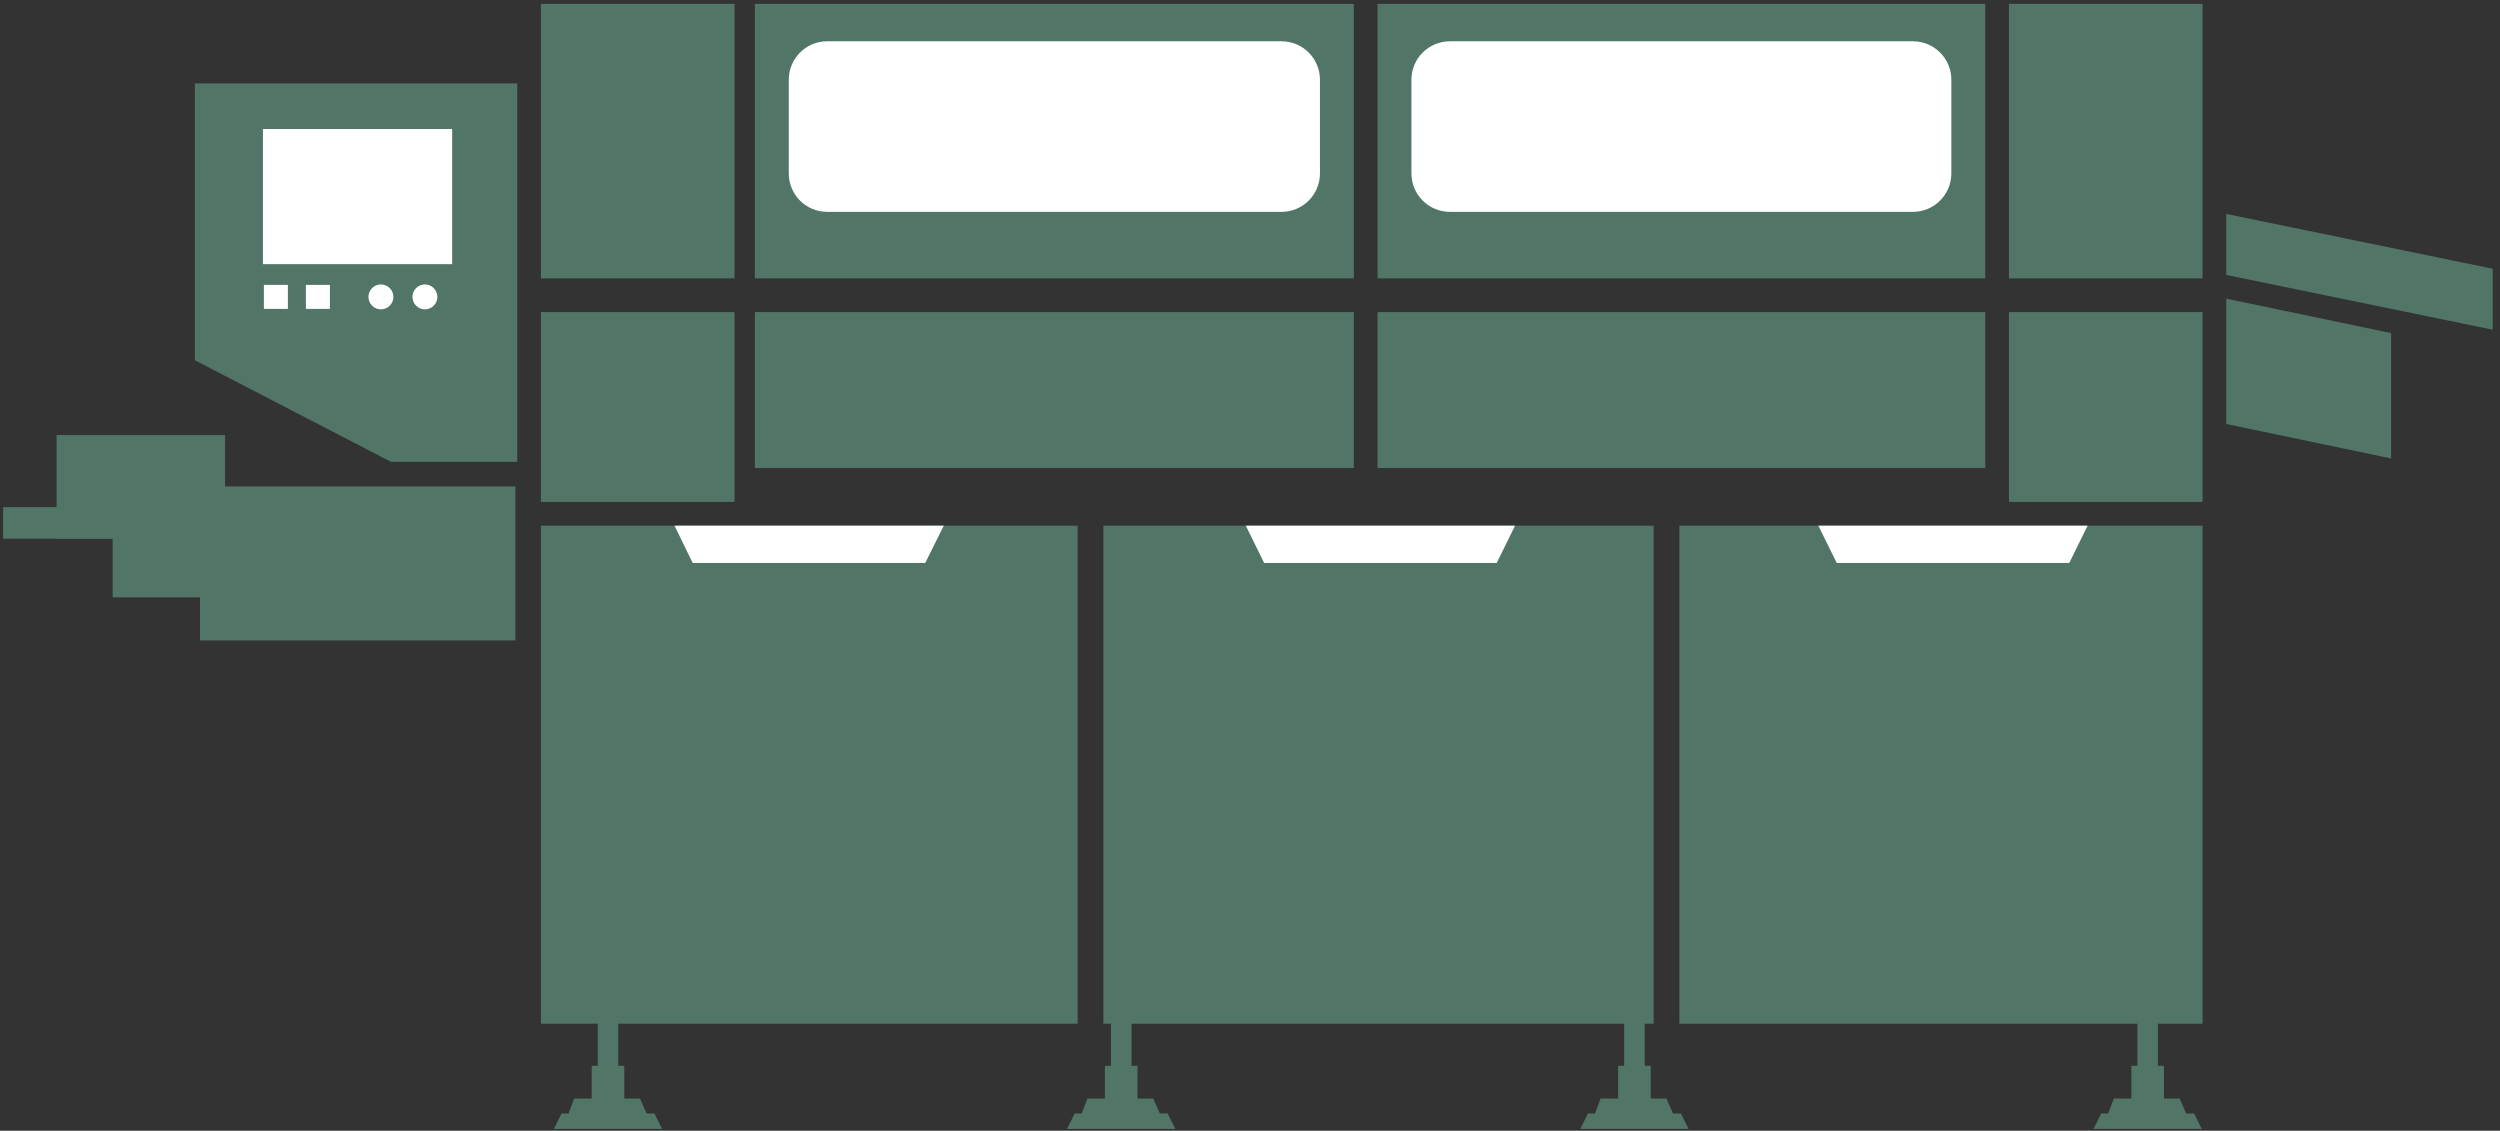
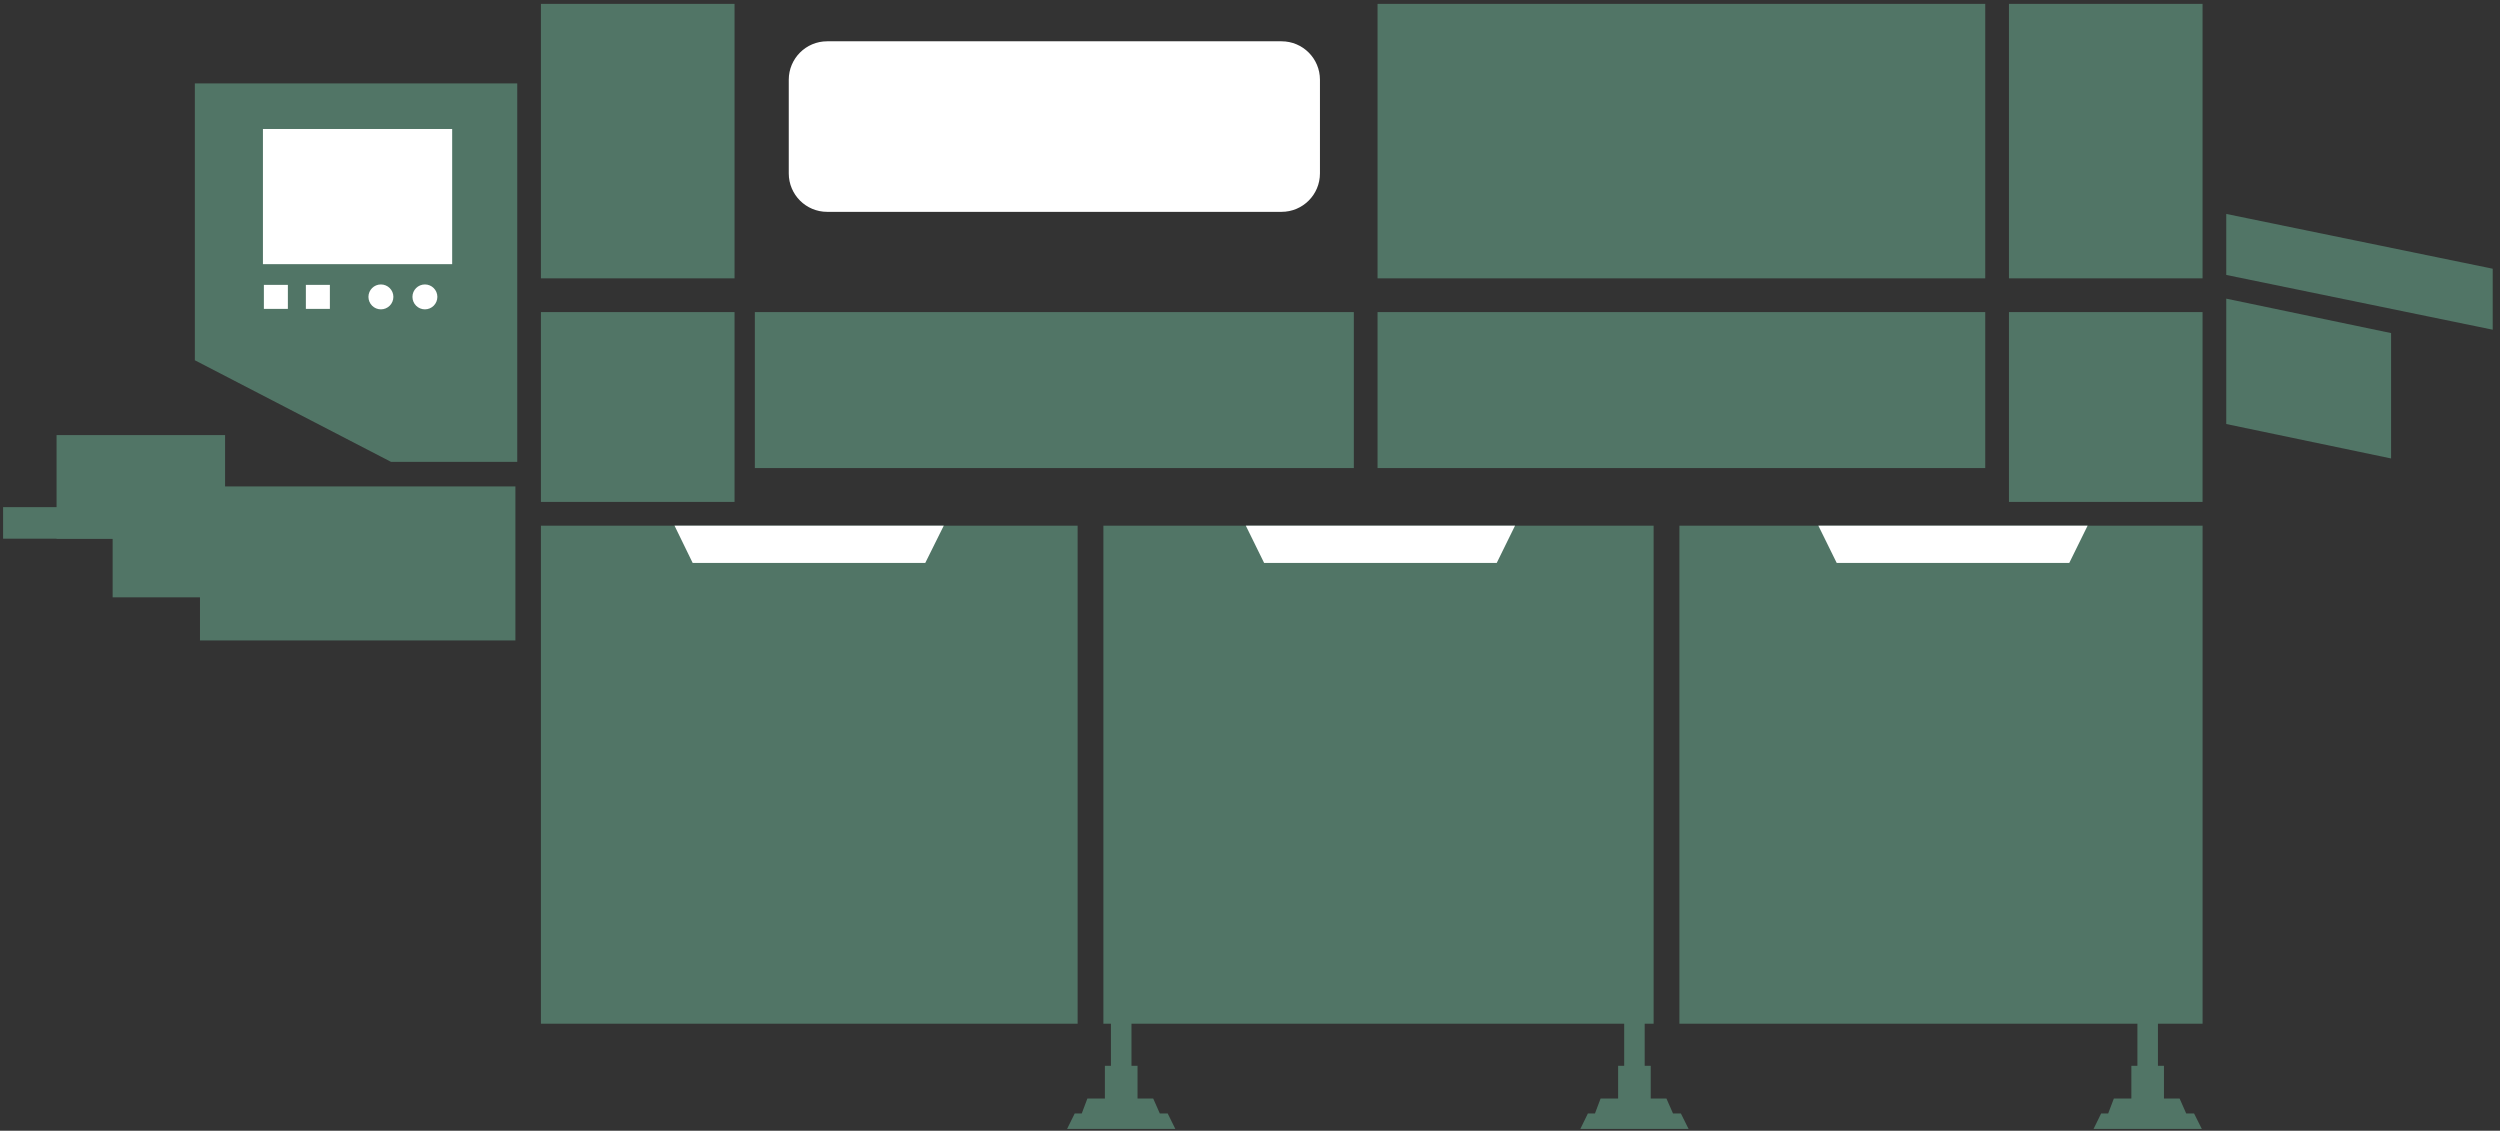
<svg xmlns="http://www.w3.org/2000/svg" version="1.1" x="0px" y="0px" width="241px" height="109px" viewBox="-0.298 -0.374 241 109" enable-background="new -0.298 -0.374 241 109" xml:space="preserve">
  <rect x="-0.298" y="-0.374" width="241" height="109" fill="#333333" stroke="none" />
  <defs>
</defs>
  <rect x="5.155" y="41.569" fill="#517566" width="16.244" height="9.985" />
  <rect x="10.561" y="48.325" fill="#517566" width="16.246" height="8.884" />
  <rect x="18.98" y="46.517" fill="#517566" width="30.407" height="14.848" />
  <rect y="48.514" fill="#517566" width="26.42" height="3.041" />
  <polygon fill="#517566" points="49.565,44.153 37.404,44.153 18.485,34.355 18.485,7.668 49.565,7.668 " />
  <rect x="25.049" y="12.061" fill="#FFFFFF" width="18.242" height="13.03" />
  <path fill="#FFFFFF" d="M36.42,27.046c-0.663,0-1.2,0.538-1.2,1.198c0,0.665,0.538,1.204,1.2,1.204c0.665,0,1.204-0.539,1.204-1.204  C37.624,27.584,37.085,27.046,36.42,27.046" />
  <path fill="#FFFFFF" d="M40.664,27.046c-0.666,0-1.202,0.538-1.202,1.198c0,0.665,0.536,1.204,1.202,1.204  c0.662,0,1.2-0.539,1.2-1.204C41.864,27.584,41.326,27.046,40.664,27.046" />
  <rect x="25.14" y="27.088" fill="#FFFFFF" width="2.313" height="2.314" />
  <rect x="29.188" y="27.088" fill="#FFFFFF" width="2.314" height="2.314" />
  <rect x="51.848" y="29.712" fill="#517566" width="18.664" height="18.298" />
  <rect x="51.848" fill="#517566" width="18.664" height="26.458" />
  <rect x="193.366" y="29.712" fill="#517566" width="18.663" height="18.298" />
  <rect x="193.366" fill="#517566" width="18.663" height="26.458" />
-   <rect x="72.469" fill="#517566" width="57.743" height="26.458" />
  <rect x="132.498" fill="#517566" width="58.581" height="26.458" />
  <rect x="72.469" y="29.712" fill="#517566" width="57.743" height="15.036" />
  <rect x="132.498" y="29.712" fill="#517566" width="58.581" height="15.036" />
  <path fill="#FFFFFF" d="M126.945,16.345c0,2.044-1.655,3.703-3.703,3.703H79.441c-2.045,0-3.702-1.658-3.702-3.703V7.311  c0-2.044,1.657-3.704,3.702-3.704h43.801c2.048,0,3.703,1.659,3.703,3.704V16.345z" />
-   <path fill="#FFFFFF" d="M187.812,16.345c0,2.044-1.659,3.703-3.705,3.703H139.47c-2.048,0-3.706-1.658-3.706-3.703V7.311  c0-2.044,1.658-3.704,3.706-3.704h44.637c2.046,0,3.705,1.659,3.705,3.704V16.345z" />
  <rect x="51.847" y="50.301" fill="#517566" width="51.737" height="48.011" />
  <rect x="106.068" y="50.301" fill="#517566" width="53.042" height="48.011" />
  <rect x="161.597" y="50.301" fill="#517566" width="50.433" height="48.011" />
  <polygon fill="#FFFFFF" points="64.727,50.301 66.475,53.892 88.898,53.892 90.681,50.301 " />
  <polygon fill="#FFFFFF" points="119.799,50.301 121.563,53.892 143.987,53.892 145.751,50.301 " />
  <polygon fill="#FFFFFF" points="174.992,50.301 176.76,53.892 199.18,53.892 200.947,50.301 " />
-   <polygon fill="#517566" points="62.79,106.964 62.029,106.964 61.397,105.527 59.885,105.527 59.885,102.371 59.304,102.371   59.304,97.5 57.325,97.5 57.325,102.371 56.742,102.371 56.742,105.527 55.052,105.527 54.51,106.964 53.831,106.964   53.095,108.458 63.534,108.458 " />
  <polygon fill="#517566" points="112.267,106.964 111.507,106.964 110.873,105.527 109.36,105.527 109.36,102.371 108.776,102.371   108.776,97.5 106.798,97.5 106.798,102.371 106.214,102.371 106.214,105.527 104.525,105.527 103.983,106.964 103.305,106.964   102.568,108.458 113.006,108.458 " />
  <polygon fill="#517566" points="161.739,106.964 160.979,106.964 160.348,105.527 158.833,105.527 158.833,102.371 158.25,102.371   158.25,97.5 156.274,97.5 156.274,102.371 155.689,102.371 155.689,105.527 153.999,105.527 153.457,106.964 152.775,106.964   152.046,108.458 162.482,108.458 " />
  <polygon fill="#517566" points="211.211,106.964 210.452,106.964 209.818,105.527 208.308,105.527 208.308,102.371 207.727,102.371   207.727,97.5 205.748,97.5 205.748,102.371 205.165,102.371 205.165,105.527 203.477,105.527 202.931,106.964 202.253,106.964   201.519,108.458 211.958,108.458 " />
  <polygon fill="#517566" points="230.202,43.821 214.314,40.502 214.314,28.416 230.202,31.736 " />
  <polygon fill="#517566" points="239.999,31.41 214.314,26.13 214.314,20.25 239.999,25.531 " />
</svg>